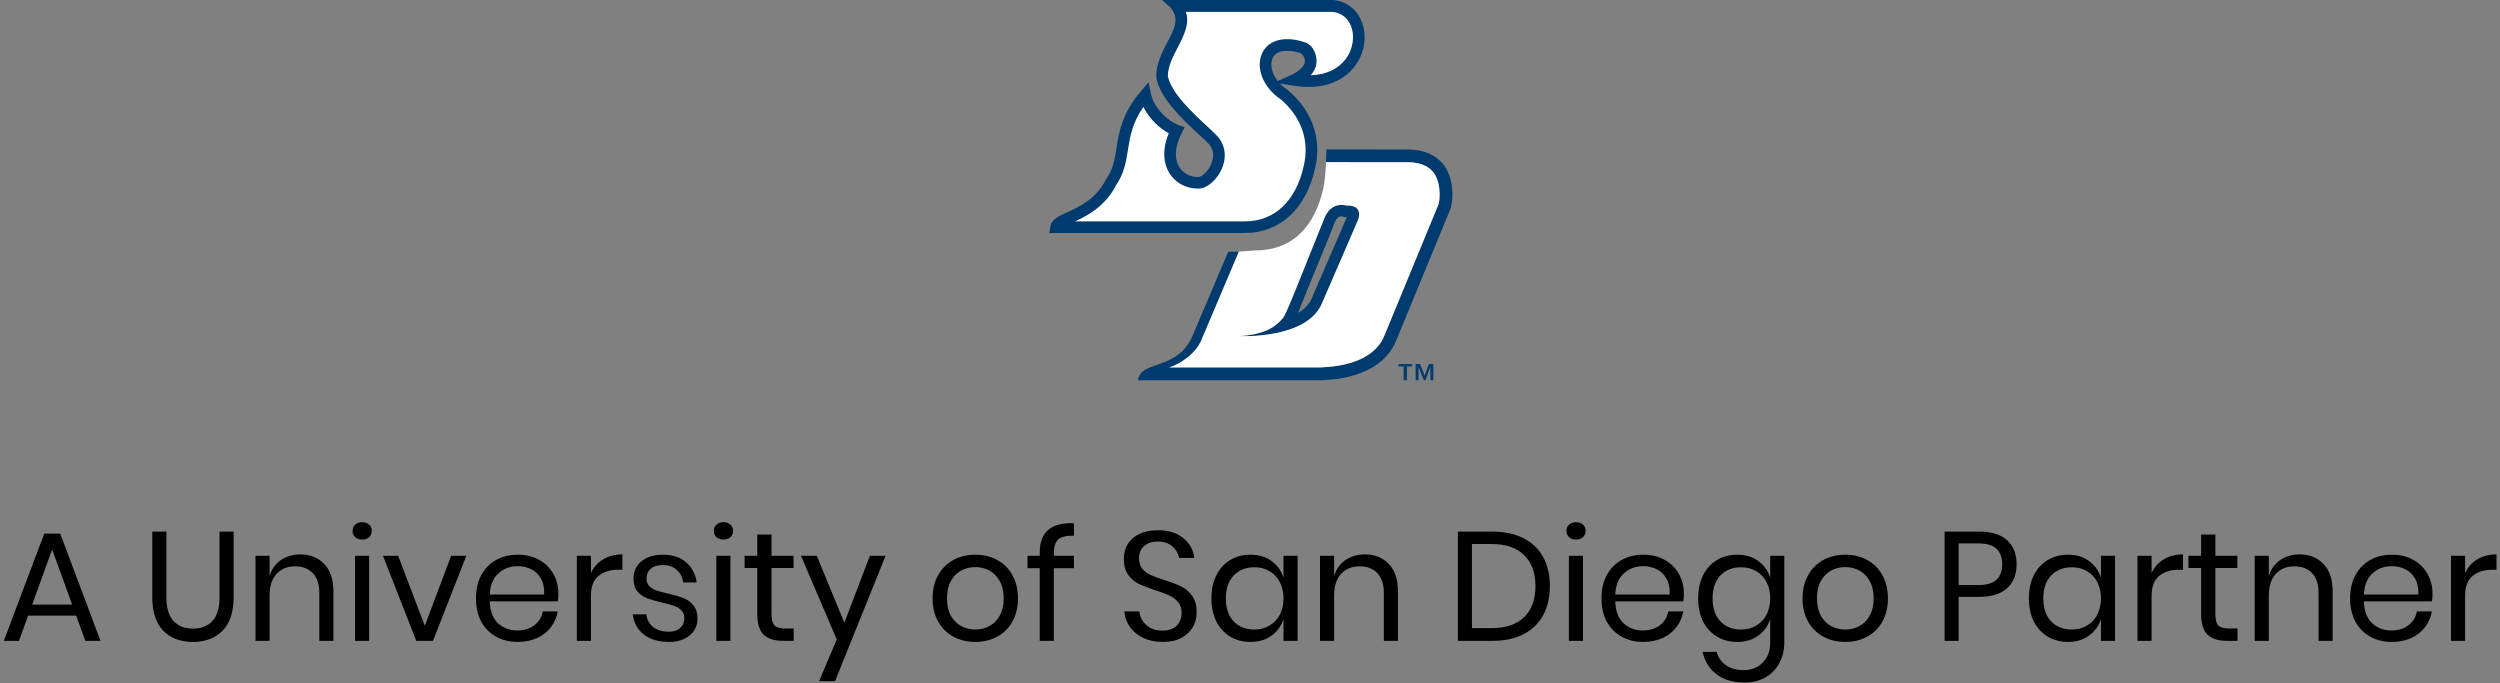
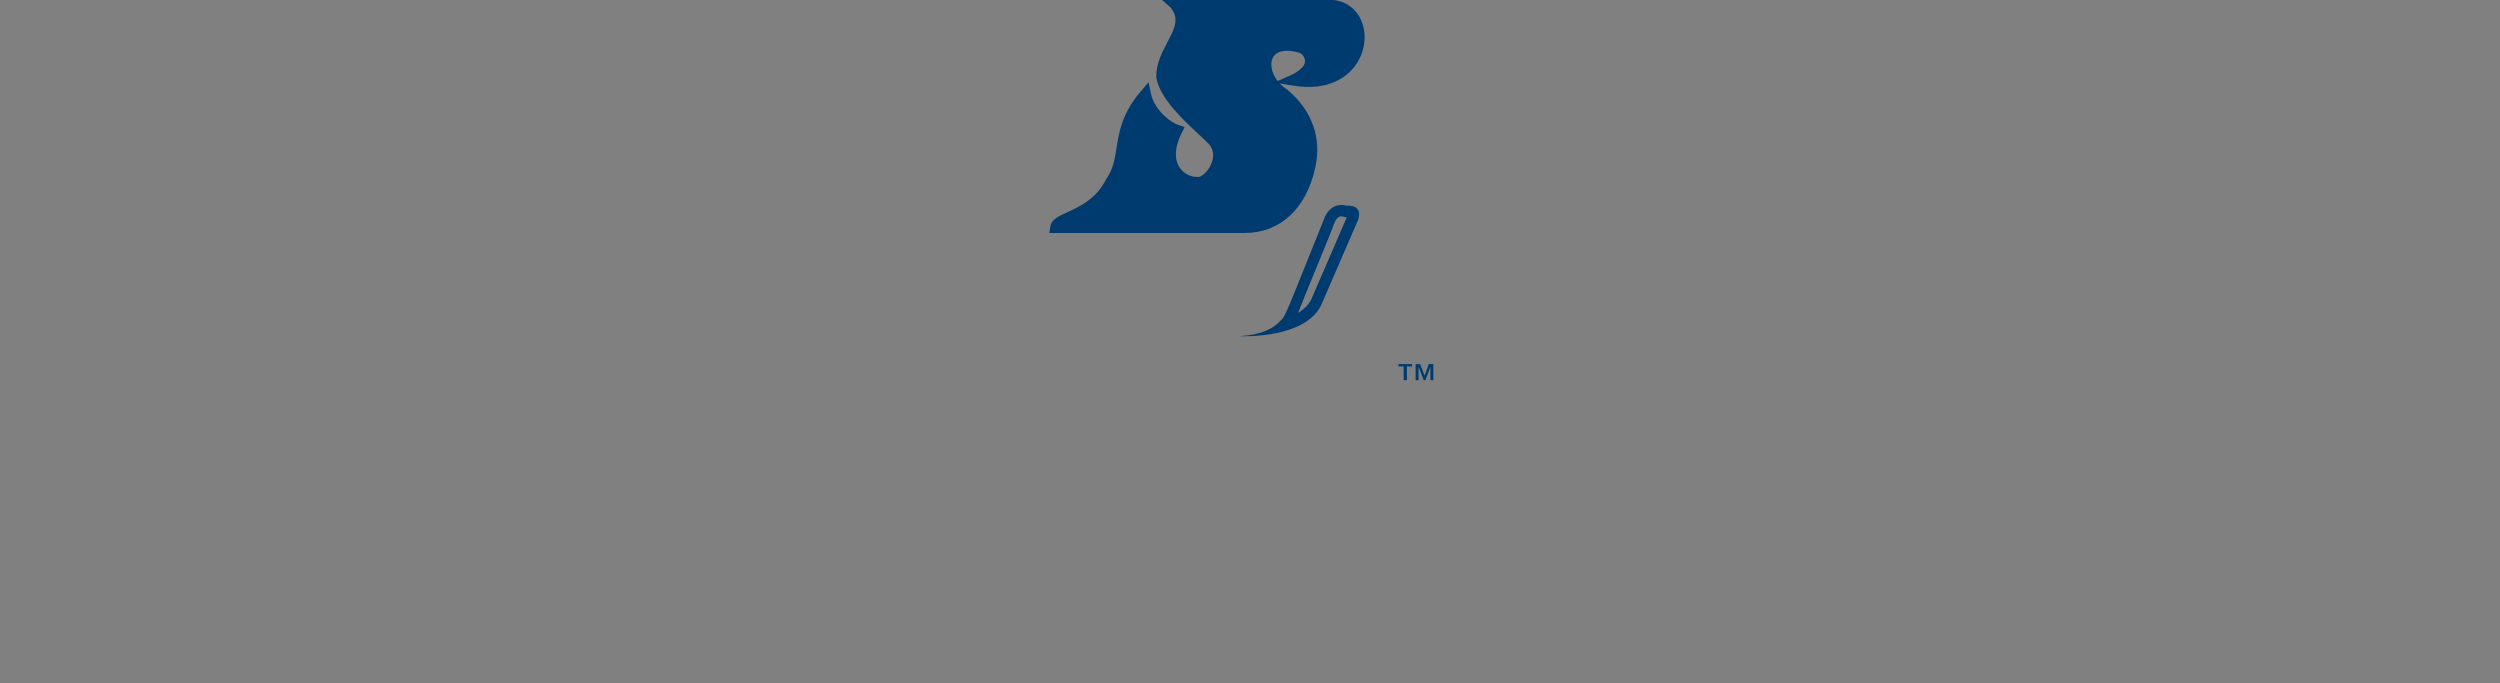
<svg xmlns="http://www.w3.org/2000/svg" fill="none" viewBox="0 0 355 97" height="97" width="355">
  <rect x="0" y="0" width="355" height="97" fill="#808080" stroke="none" />
-   <path fill="black" d="M10.817 87.414H3.997L2.699 91H0.543L6.285 75.776H8.551L14.271 91H12.115L10.817 87.414ZM10.245 85.852L7.407 78.02L4.569 85.852H10.245ZM23.625 75.49V84.796C23.625 86.321 23.962 87.451 24.637 88.184C25.312 88.903 26.243 89.262 27.431 89.262C28.604 89.262 29.521 88.895 30.181 88.162C30.841 87.429 31.171 86.307 31.171 84.796V75.49H33.173V84.796C33.173 86.908 32.645 88.499 31.589 89.57C30.548 90.626 29.147 91.154 27.387 91.154C25.642 91.154 24.241 90.626 23.185 89.57C22.144 88.499 21.623 86.908 21.623 84.796V75.49H23.625ZM42.636 78.724C44.044 78.724 45.181 79.179 46.046 80.088C46.911 80.983 47.344 82.281 47.344 83.982V91H45.342V84.158C45.342 82.955 45.034 82.031 44.418 81.386C43.802 80.741 42.966 80.418 41.91 80.418C40.81 80.418 39.93 80.777 39.27 81.496C38.61 82.2 38.28 83.234 38.28 84.598V91H36.278V78.922H38.28V81.782C38.588 80.799 39.13 80.044 39.908 79.516C40.7 78.988 41.609 78.724 42.636 78.724ZM50.063 75.38C50.063 75.013 50.187 74.72 50.437 74.5C50.686 74.265 51.016 74.148 51.427 74.148C51.837 74.148 52.167 74.265 52.417 74.5C52.666 74.72 52.791 75.013 52.791 75.38C52.791 75.747 52.666 76.047 52.417 76.282C52.167 76.502 51.837 76.612 51.427 76.612C51.016 76.612 50.686 76.502 50.437 76.282C50.187 76.047 50.063 75.747 50.063 75.38ZM52.417 78.922V91H50.415V78.922H52.417ZM60.321 88.866L64.061 78.922H66.217L61.487 91H59.111L54.381 78.922H56.537L60.321 88.866ZM79.292 84.29C79.292 84.715 79.263 85.082 79.204 85.39H69.546C69.59 86.769 69.979 87.803 70.712 88.492C71.46 89.181 72.37 89.526 73.44 89.526C74.408 89.526 75.215 89.284 75.86 88.8C76.52 88.301 76.924 87.641 77.07 86.82H79.204C79.058 87.656 78.728 88.404 78.214 89.064C77.716 89.724 77.063 90.237 76.256 90.604C75.45 90.971 74.54 91.154 73.528 91.154C72.37 91.154 71.343 90.905 70.448 90.406C69.553 89.907 68.85 89.196 68.336 88.272C67.838 87.333 67.588 86.233 67.588 84.972C67.588 83.711 67.838 82.611 68.336 81.672C68.85 80.733 69.553 80.015 70.448 79.516C71.343 79.017 72.37 78.768 73.528 78.768C74.701 78.768 75.721 79.017 76.586 79.516C77.466 80.015 78.133 80.682 78.588 81.518C79.058 82.354 79.292 83.278 79.292 84.29ZM77.268 84.422C77.312 83.527 77.165 82.779 76.828 82.178C76.491 81.577 76.029 81.129 75.442 80.836C74.856 80.543 74.218 80.396 73.528 80.396C72.428 80.396 71.504 80.741 70.756 81.43C70.008 82.105 69.605 83.102 69.546 84.422H77.268ZM83.913 81.364C84.309 80.528 84.888 79.883 85.651 79.428C86.413 78.959 87.323 78.724 88.379 78.724V80.902H87.763C86.633 80.902 85.709 81.195 84.991 81.782C84.272 82.354 83.913 83.307 83.913 84.642V91H81.911V78.922H83.913V81.364ZM94.138 78.768C95.502 78.768 96.595 79.127 97.416 79.846C98.252 80.55 98.758 81.503 98.934 82.706H97.02C96.932 81.987 96.631 81.401 96.118 80.946C95.619 80.477 94.945 80.242 94.094 80.242C93.375 80.242 92.811 80.418 92.4 80.77C92.004 81.107 91.806 81.569 91.806 82.156C91.806 82.596 91.938 82.955 92.202 83.234C92.481 83.498 92.818 83.703 93.214 83.85C93.625 83.982 94.182 84.129 94.886 84.29C95.781 84.495 96.499 84.708 97.042 84.928C97.599 85.133 98.069 85.471 98.45 85.94C98.846 86.409 99.044 87.04 99.044 87.832C99.044 88.815 98.67 89.614 97.922 90.23C97.189 90.846 96.206 91.154 94.974 91.154C93.537 91.154 92.363 90.809 91.454 90.12C90.545 89.431 90.009 88.47 89.848 87.238H91.784C91.857 87.971 92.173 88.565 92.73 89.02C93.302 89.475 94.05 89.702 94.974 89.702C95.663 89.702 96.199 89.526 96.58 89.174C96.976 88.822 97.174 88.36 97.174 87.788C97.174 87.319 97.035 86.945 96.756 86.666C96.477 86.387 96.133 86.175 95.722 86.028C95.311 85.881 94.747 85.727 94.028 85.566C93.133 85.361 92.415 85.155 91.872 84.95C91.344 84.745 90.889 84.422 90.508 83.982C90.141 83.527 89.958 82.919 89.958 82.156C89.958 81.144 90.332 80.33 91.08 79.714C91.828 79.083 92.847 78.768 94.138 78.768ZM101.367 75.38C101.367 75.013 101.492 74.72 101.741 74.5C101.991 74.265 102.321 74.148 102.731 74.148C103.142 74.148 103.472 74.265 103.721 74.5C103.971 74.72 104.095 75.013 104.095 75.38C104.095 75.747 103.971 76.047 103.721 76.282C103.472 76.502 103.142 76.612 102.731 76.612C102.321 76.612 101.991 76.502 101.741 76.282C101.492 76.047 101.367 75.747 101.367 75.38ZM103.721 78.922V91H101.719V78.922H103.721ZM112.704 89.24V91H111.208C109.976 91 109.052 90.707 108.436 90.12C107.835 89.533 107.534 88.551 107.534 87.172V80.66H105.73V78.922H107.534V75.908H109.558V78.922H112.682V80.66H109.558V87.216C109.558 87.993 109.697 88.529 109.976 88.822C110.269 89.101 110.768 89.24 111.472 89.24H112.704ZM115.983 78.922L119.899 88.426L123.529 78.922H125.751L118.579 96.72H116.313L118.821 90.802L113.739 78.922H115.983ZM138.5 78.768C139.659 78.768 140.693 79.017 141.602 79.516C142.526 80.015 143.245 80.733 143.758 81.672C144.286 82.611 144.55 83.711 144.55 84.972C144.55 86.233 144.286 87.333 143.758 88.272C143.245 89.196 142.526 89.907 141.602 90.406C140.693 90.905 139.659 91.154 138.5 91.154C137.341 91.154 136.3 90.905 135.376 90.406C134.467 89.907 133.748 89.196 133.22 88.272C132.692 87.333 132.428 86.233 132.428 84.972C132.428 83.711 132.692 82.611 133.22 81.672C133.748 80.733 134.467 80.015 135.376 79.516C136.3 79.017 137.341 78.768 138.5 78.768ZM138.5 80.528C137.781 80.528 137.114 80.689 136.498 81.012C135.897 81.335 135.405 81.833 135.024 82.508C134.657 83.168 134.474 83.989 134.474 84.972C134.474 85.94 134.657 86.761 135.024 87.436C135.405 88.096 135.897 88.587 136.498 88.91C137.114 89.233 137.781 89.394 138.5 89.394C139.219 89.394 139.879 89.233 140.48 88.91C141.096 88.587 141.587 88.096 141.954 87.436C142.335 86.761 142.526 85.94 142.526 84.972C142.526 83.989 142.335 83.168 141.954 82.508C141.587 81.833 141.096 81.335 140.48 81.012C139.879 80.689 139.219 80.528 138.5 80.528ZM152.505 76.062C151.434 76.047 150.686 76.231 150.261 76.612C149.85 76.993 149.645 77.653 149.645 78.592V78.922H152.505V80.682H149.645V91H147.643V80.682H145.905V78.922H147.643V78.438C147.643 75.549 149.263 74.17 152.505 74.302V76.062ZM169.926 86.974C169.926 87.707 169.75 88.389 169.398 89.02C169.046 89.651 168.51 90.164 167.792 90.56C167.073 90.956 166.186 91.154 165.13 91.154C164.103 91.154 163.186 90.971 162.38 90.604C161.588 90.223 160.95 89.709 160.466 89.064C159.996 88.404 159.725 87.656 159.652 86.82H161.786C161.83 87.26 161.976 87.693 162.226 88.118C162.49 88.529 162.856 88.873 163.326 89.152C163.81 89.416 164.389 89.548 165.064 89.548C165.944 89.548 166.618 89.313 167.088 88.844C167.557 88.375 167.792 87.773 167.792 87.04C167.792 86.409 167.623 85.896 167.286 85.5C166.963 85.104 166.56 84.796 166.076 84.576C165.592 84.341 164.932 84.092 164.096 83.828C163.113 83.505 162.321 83.205 161.72 82.926C161.133 82.633 160.627 82.2 160.202 81.628C159.791 81.056 159.586 80.301 159.586 79.362C159.586 78.555 159.776 77.844 160.158 77.228C160.554 76.612 161.111 76.135 161.83 75.798C162.563 75.461 163.421 75.292 164.404 75.292C165.929 75.292 167.139 75.666 168.034 76.414C168.928 77.147 169.449 78.086 169.596 79.23H167.44C167.322 78.614 167.007 78.071 166.494 77.602C165.98 77.133 165.284 76.898 164.404 76.898C163.597 76.898 162.952 77.111 162.468 77.536C161.984 77.947 161.742 78.533 161.742 79.296C161.742 79.897 161.896 80.389 162.204 80.77C162.526 81.137 162.922 81.43 163.392 81.65C163.861 81.855 164.506 82.09 165.328 82.354C166.325 82.677 167.124 82.985 167.726 83.278C168.342 83.571 168.862 84.019 169.288 84.62C169.713 85.207 169.926 85.991 169.926 86.974ZM177.568 78.768C178.741 78.768 179.731 79.061 180.538 79.648C181.359 80.235 181.931 81.019 182.254 82.002V78.922H184.256V91H182.254V87.92C181.931 88.903 181.359 89.687 180.538 90.274C179.731 90.861 178.741 91.154 177.568 91.154C176.497 91.154 175.544 90.905 174.708 90.406C173.872 89.907 173.212 89.196 172.728 88.272C172.258 87.333 172.024 86.233 172.024 84.972C172.024 83.711 172.258 82.611 172.728 81.672C173.212 80.733 173.872 80.015 174.708 79.516C175.544 79.017 176.497 78.768 177.568 78.768ZM178.14 80.55C176.908 80.55 175.918 80.946 175.17 81.738C174.436 82.515 174.07 83.593 174.07 84.972C174.07 86.351 174.436 87.436 175.17 88.228C175.918 89.005 176.908 89.394 178.14 89.394C178.932 89.394 179.636 89.211 180.252 88.844C180.882 88.477 181.374 87.964 181.726 87.304C182.078 86.629 182.254 85.852 182.254 84.972C182.254 84.092 182.078 83.315 181.726 82.64C181.374 81.965 180.882 81.452 180.252 81.1C179.636 80.733 178.932 80.55 178.14 80.55ZM193.8 78.724C195.208 78.724 196.345 79.179 197.21 80.088C198.075 80.983 198.508 82.281 198.508 83.982V91H196.506V84.158C196.506 82.955 196.198 82.031 195.582 81.386C194.966 80.741 194.13 80.418 193.074 80.418C191.974 80.418 191.094 80.777 190.434 81.496C189.774 82.2 189.444 83.234 189.444 84.598V91H187.442V78.922H189.444V81.782C189.752 80.799 190.295 80.044 191.072 79.516C191.864 78.988 192.773 78.724 193.8 78.724ZM220.082 83.234C220.082 84.803 219.767 86.175 219.136 87.348C218.506 88.507 217.574 89.409 216.342 90.054C215.125 90.685 213.658 91 211.942 91H207.014V75.49H211.942C213.658 75.49 215.125 75.805 216.342 76.436C217.574 77.052 218.506 77.947 219.136 79.12C219.767 80.279 220.082 81.65 220.082 83.234ZM211.788 89.196C213.812 89.196 215.36 88.675 216.43 87.634C217.501 86.593 218.036 85.126 218.036 83.234C218.036 81.342 217.501 79.875 216.43 78.834C215.374 77.778 213.827 77.25 211.788 77.25H209.016V89.196H211.788ZM222.432 75.38C222.432 75.013 222.556 74.72 222.806 74.5C223.055 74.265 223.385 74.148 223.796 74.148C224.206 74.148 224.536 74.265 224.786 74.5C225.035 74.72 225.16 75.013 225.16 75.38C225.16 75.747 225.035 76.047 224.786 76.282C224.536 76.502 224.206 76.612 223.796 76.612C223.385 76.612 223.055 76.502 222.806 76.282C222.556 76.047 222.432 75.747 222.432 75.38ZM224.786 78.922V91H222.784V78.922H224.786ZM239.114 84.29C239.114 84.715 239.085 85.082 239.026 85.39H229.368C229.412 86.769 229.801 87.803 230.534 88.492C231.282 89.181 232.192 89.526 233.262 89.526C234.23 89.526 235.037 89.284 235.682 88.8C236.342 88.301 236.746 87.641 236.892 86.82H239.026C238.88 87.656 238.55 88.404 238.036 89.064C237.538 89.724 236.885 90.237 236.078 90.604C235.272 90.971 234.362 91.154 233.35 91.154C232.192 91.154 231.165 90.905 230.27 90.406C229.376 89.907 228.672 89.196 228.158 88.272C227.66 87.333 227.41 86.233 227.41 84.972C227.41 83.711 227.66 82.611 228.158 81.672C228.672 80.733 229.376 80.015 230.27 79.516C231.165 79.017 232.192 78.768 233.35 78.768C234.524 78.768 235.543 79.017 236.408 79.516C237.288 80.015 237.956 80.682 238.41 81.518C238.88 82.354 239.114 83.278 239.114 84.29ZM237.09 84.422C237.134 83.527 236.988 82.779 236.65 82.178C236.313 81.577 235.851 81.129 235.264 80.836C234.678 80.543 234.04 80.396 233.35 80.396C232.25 80.396 231.326 80.741 230.578 81.43C229.83 82.105 229.427 83.102 229.368 84.422H237.09ZM246.683 78.768C247.856 78.768 248.846 79.061 249.653 79.648C250.474 80.235 251.046 81.019 251.369 82.002V78.922H253.371V91.198C253.371 92.313 253.136 93.303 252.667 94.168C252.198 95.033 251.538 95.708 250.687 96.192C249.836 96.676 248.846 96.918 247.717 96.918C246.089 96.918 244.762 96.522 243.735 95.73C242.708 94.953 242.056 93.897 241.777 92.562H243.757C243.992 93.369 244.432 93.999 245.077 94.454C245.737 94.923 246.58 95.158 247.607 95.158C248.692 95.158 249.587 94.806 250.291 94.102C251.01 93.413 251.369 92.445 251.369 91.198V87.92C251.046 88.903 250.474 89.687 249.653 90.274C248.846 90.861 247.856 91.154 246.683 91.154C245.612 91.154 244.659 90.905 243.823 90.406C242.987 89.907 242.327 89.196 241.843 88.272C241.374 87.333 241.139 86.233 241.139 84.972C241.139 83.711 241.374 82.611 241.843 81.672C242.327 80.733 242.987 80.015 243.823 79.516C244.659 79.017 245.612 78.768 246.683 78.768ZM247.255 80.55C246.023 80.55 245.033 80.946 244.285 81.738C243.552 82.515 243.185 83.593 243.185 84.972C243.185 86.351 243.552 87.436 244.285 88.228C245.033 89.005 246.023 89.394 247.255 89.394C248.047 89.394 248.751 89.211 249.367 88.844C249.998 88.477 250.489 87.964 250.841 87.304C251.193 86.629 251.369 85.852 251.369 84.972C251.369 84.092 251.193 83.315 250.841 82.64C250.489 81.965 249.998 81.452 249.367 81.1C248.751 80.733 248.047 80.55 247.255 80.55ZM262.035 78.768C263.194 78.768 264.228 79.017 265.137 79.516C266.061 80.015 266.78 80.733 267.293 81.672C267.821 82.611 268.085 83.711 268.085 84.972C268.085 86.233 267.821 87.333 267.293 88.272C266.78 89.196 266.061 89.907 265.137 90.406C264.228 90.905 263.194 91.154 262.035 91.154C260.877 91.154 259.835 90.905 258.911 90.406C258.002 89.907 257.283 89.196 256.755 88.272C256.227 87.333 255.963 86.233 255.963 84.972C255.963 83.711 256.227 82.611 256.755 81.672C257.283 80.733 258.002 80.015 258.911 79.516C259.835 79.017 260.877 78.768 262.035 78.768ZM262.035 80.528C261.317 80.528 260.649 80.689 260.033 81.012C259.432 81.335 258.941 81.833 258.559 82.508C258.193 83.168 258.009 83.989 258.009 84.972C258.009 85.94 258.193 86.761 258.559 87.436C258.941 88.096 259.432 88.587 260.033 88.91C260.649 89.233 261.317 89.394 262.035 89.394C262.754 89.394 263.414 89.233 264.015 88.91C264.631 88.587 265.123 88.096 265.489 87.436C265.871 86.761 266.061 85.94 266.061 84.972C266.061 83.989 265.871 83.168 265.489 82.508C265.123 81.833 264.631 81.335 264.015 81.012C263.414 80.689 262.754 80.528 262.035 80.528ZM278.131 84.752V91H276.129V75.49H281.057C282.832 75.49 284.159 75.908 285.039 76.744C285.919 77.565 286.359 78.695 286.359 80.132C286.359 81.584 285.905 82.721 284.995 83.542C284.086 84.349 282.773 84.752 281.057 84.752H278.131ZM280.881 83.08C282.099 83.08 282.971 82.823 283.499 82.31C284.042 81.797 284.313 81.071 284.313 80.132C284.313 79.164 284.042 78.431 283.499 77.932C282.971 77.419 282.099 77.162 280.881 77.162H278.131V83.08H280.881ZM293.648 78.768C294.821 78.768 295.811 79.061 296.618 79.648C297.439 80.235 298.011 81.019 298.334 82.002V78.922H300.336V91H298.334V87.92C298.011 88.903 297.439 89.687 296.618 90.274C295.811 90.861 294.821 91.154 293.648 91.154C292.577 91.154 291.624 90.905 290.788 90.406C289.952 89.907 289.292 89.196 288.808 88.272C288.338 87.333 288.104 86.233 288.104 84.972C288.104 83.711 288.338 82.611 288.808 81.672C289.292 80.733 289.952 80.015 290.788 79.516C291.624 79.017 292.577 78.768 293.648 78.768ZM294.22 80.55C292.988 80.55 291.998 80.946 291.25 81.738C290.516 82.515 290.15 83.593 290.15 84.972C290.15 86.351 290.516 87.436 291.25 88.228C291.998 89.005 292.988 89.394 294.22 89.394C295.012 89.394 295.716 89.211 296.332 88.844C296.962 88.477 297.454 87.964 297.806 87.304C298.158 86.629 298.334 85.852 298.334 84.972C298.334 84.092 298.158 83.315 297.806 82.64C297.454 81.965 296.962 81.452 296.332 81.1C295.716 80.733 295.012 80.55 294.22 80.55ZM305.524 81.364C305.92 80.528 306.499 79.883 307.262 79.428C308.025 78.959 308.934 78.724 309.99 78.724V80.902H309.374C308.245 80.902 307.321 81.195 306.602 81.782C305.883 82.354 305.524 83.307 305.524 84.642V91H303.522V78.922H305.524V81.364ZM317.729 89.24V91H316.233C315.001 91 314.077 90.707 313.461 90.12C312.86 89.533 312.559 88.551 312.559 87.172V80.66H310.755V78.922H312.559V75.908H314.583V78.922H317.707V80.66H314.583V87.216C314.583 87.993 314.723 88.529 315.001 88.822C315.295 89.101 315.793 89.24 316.497 89.24H317.729ZM326.53 78.724C327.938 78.724 329.075 79.179 329.94 80.088C330.806 80.983 331.238 82.281 331.238 83.982V91H329.236V84.158C329.236 82.955 328.928 82.031 328.312 81.386C327.696 80.741 326.86 80.418 325.804 80.418C324.704 80.418 323.824 80.777 323.164 81.496C322.504 82.2 322.174 83.234 322.174 84.598V91H320.172V78.922H322.174V81.782C322.482 80.799 323.025 80.044 323.802 79.516C324.594 78.988 325.504 78.724 326.53 78.724ZM345.419 84.29C345.419 84.715 345.39 85.082 345.331 85.39H335.673C335.717 86.769 336.106 87.803 336.839 88.492C337.587 89.181 338.496 89.526 339.567 89.526C340.535 89.526 341.342 89.284 341.987 88.8C342.647 88.301 343.05 87.641 343.197 86.82H345.331C345.184 87.656 344.854 88.404 344.341 89.064C343.842 89.724 343.19 90.237 342.383 90.604C341.576 90.971 340.667 91.154 339.655 91.154C338.496 91.154 337.47 90.905 336.575 90.406C335.68 89.907 334.976 89.196 334.463 88.272C333.964 87.333 333.715 86.233 333.715 84.972C333.715 83.711 333.964 82.611 334.463 81.672C334.976 80.733 335.68 80.015 336.575 79.516C337.47 79.017 338.496 78.768 339.655 78.768C340.828 78.768 341.848 79.017 342.713 79.516C343.593 80.015 344.26 80.682 344.715 81.518C345.184 82.354 345.419 83.278 345.419 84.29ZM343.395 84.422C343.439 83.527 343.292 82.779 342.955 82.178C342.618 81.577 342.156 81.129 341.569 80.836C340.982 80.543 340.344 80.396 339.655 80.396C338.555 80.396 337.631 80.741 336.883 81.43C336.135 82.105 335.732 83.102 335.673 84.422H343.395ZM350.04 81.364C350.436 80.528 351.015 79.883 351.778 79.428C352.54 78.959 353.45 78.724 354.506 78.724V80.902H353.89C352.76 80.902 351.836 81.195 351.118 81.782C350.399 82.354 350.04 83.307 350.04 84.642V91H348.038V78.922H350.04V81.364Z" />
-   <path fill="#003B70" d="M205.052 23.47C203.854 21.883 201.907 21.131 199.266 21.234L188.34 21.219C188.34 21.219 188.333 21.925 188.303 22.849L188.298 23.046L199.336 23.051C201.375 22.973 202.77 23.47 203.582 24.541C204.243 25.451 204.425 26.652 204.425 27.605C204.425 28.282 204.335 28.826 204.258 29.06C204.25 29.068 204.235 29.098 204.235 29.098C204.235 29.098 196.613 47.581 196.601 47.611C195.525 50.356 192.496 51.936 187.841 52.168C187.841 52.168 187.731 52.176 187.626 52.183H166.033C167.593 51.719 169.842 50.214 170.63 48.225L170.615 48.262L175.924 35.746H174.407C172.218 40.932 169.393 47.556 169.393 47.556C167.356 52.712 161.953 51.045 161.596 54H187.651C188.228 53.925 196.034 54.04 198.293 48.27C198.293 48.27 205.878 29.876 205.878 29.874C206.155 29.487 206.836 25.931 205.049 23.47" />
  <path fill="#003B70" d="M193.294 2.905C192.573 1.248 191.115 0.162 189.316 0H165.02L165.711 0.616L166.243 1.081C166.43 1.33 166.575 1.567 166.682 1.799C166.685 1.807 166.69 1.812 166.692 1.819C166.969 2.423 166.989 2.995 166.8 3.669C166.792 3.694 166.785 3.721 166.78 3.746C166.775 3.764 166.767 3.784 166.762 3.801C166.587 4.397 166.27 5.076 165.814 5.897C165.045 7.367 164.174 9.027 164.186 10.891V10.956L164.199 11.024C164.693 13.961 168.065 17.081 170.296 19.142C170.89 19.694 171.407 20.171 171.691 20.487C172.749 21.74 172.095 23.18 171.764 23.742C171.167 24.758 170.356 25.179 170.144 25.137L170.064 25.122H169.982C168.956 25.122 167.985 24.578 167.448 23.707C166.71 22.506 166.832 20.799 167.79 18.9L168.22 18.049L167.316 17.747C166.25 17.388 163.944 15.671 163.44 13.317L163.091 11.69L162.008 12.953C159.325 16.085 158.911 18.706 158.544 21.017C158.287 22.626 158.069 24.019 157.106 25.396L157.074 25.444L157.046 25.496C155.656 28.257 153.285 29.345 151.553 30.136C150.305 30.71 149.319 31.162 149.16 32.125L149 33.083H176.735C181.746 33.098 185.493 29.644 186.758 23.844C187.711 19.646 186.334 15.723 182.877 12.803C182.877 12.803 182.847 12.781 182.797 12.743L182.792 12.738C182.41 12.494 182.083 12.217 181.799 11.925C181.771 11.9 181.746 11.875 181.724 11.85C182.53 11.979 183.666 12.164 183.666 12.164C188.742 12.988 191.273 10.831 192.328 9.474C193.816 7.56 194.195 4.981 193.294 2.905ZM185.293 8.847C185.183 9.661 183.905 10.402 183.466 10.599L181.429 11.505C180.546 10.375 180.326 9.087 180.716 8.253C181.205 7.213 182.627 6.936 184.529 7.502C185.013 7.679 185.285 8.206 185.3 8.66C185.303 8.725 185.3 8.79 185.29 8.85" />
  <path fill="#003B70" d="M191.171 29.2C191.171 29.2 188.984 28.463 188.001 31.139C184.642 39.392 182.548 44.995 182.081 45.277C180.781 46.787 179.066 47.518 176.034 47.736C176.164 47.745 185.558 48.192 187.711 43.093L192.805 31.331C192.805 31.331 193.823 29.085 191.168 29.197M186.386 42.078C186.037 43.176 185.009 44.057 184.33 44.424C185.857 40.478 188.909 33.36 189.431 31.778C190.145 30.088 190.766 30.969 191.258 30.824L186.389 42.08" />
-   <path fill="white" d="M191.028 8.46C189.942 9.858 188.238 10.619 186.116 10.689C186.513 10.247 186.838 9.71 186.925 9.076C187.07 8.043 186.643 6.506 185.335 6.024C182.772 5.136 180.207 5.458 179.226 7.552C178.252 9.62 179.398 12.473 181.831 14.078C184.781 16.581 185.959 19.92 185.148 23.494C184.048 28.553 180.98 31.448 176.738 31.436H152.666C154.481 30.592 156.956 29.282 158.486 26.294C159.639 24.62 159.909 22.918 160.171 21.27C160.468 19.386 160.78 17.447 162.362 15.181C163.211 16.918 164.713 18.248 165.963 18.932C164.793 21.772 165.484 23.661 166.043 24.57C166.869 25.913 168.354 26.751 169.929 26.769C171.175 26.938 172.48 25.773 173.181 24.582C174.242 22.783 174.149 20.849 172.932 19.409C172.58 19.017 172.063 18.54 171.414 17.936C169.487 16.154 166.278 13.182 165.836 10.809C165.851 9.383 166.575 8.003 167.274 6.666C168.092 5.106 168.991 3.284 168.379 1.684C168.379 1.684 188.967 1.699 189.189 1.684V1.689C190.382 1.796 191.308 2.465 191.787 3.568C192.441 5.073 192.139 7.042 191.031 8.465" />
-   <path fill="white" d="M203.584 24.521C202.775 23.45 201.38 22.953 199.341 23.031L188.3 23.026L188.305 22.829C188.263 24.216 188.093 25.933 187.926 26.669C186.663 32.467 183.251 35.577 178.24 35.564L175.924 35.729L170.615 48.245L170.633 48.208C169.847 50.197 167.595 51.702 166.036 52.166H187.629C187.736 52.158 187.846 52.151 187.846 52.151C192.5 51.916 195.528 50.339 196.606 47.594C196.618 47.564 204.238 29.08 204.238 29.08C204.238 29.08 204.255 29.053 204.26 29.043C204.338 28.808 204.427 28.264 204.427 27.588C204.427 26.635 204.245 25.432 203.584 24.523M192.81 31.319L187.716 43.081C185.562 48.178 176.166 47.731 176.036 47.724C179.068 47.506 180.783 46.773 182.083 45.263C182.55 44.981 184.644 39.38 188.003 31.124C188.984 28.451 191.17 29.185 191.17 29.185C193.826 29.073 192.807 31.319 192.807 31.319" />
  <path fill="#003B70" d="M198.588 52.034H199.319V53.985H199.781V52.034H200.512V51.697H198.588V52.034Z" />
  <path fill="#003B70" d="M202.296 53.331L201.652 51.697H201.018V53.985H201.435V52.096L202.176 53.985H202.411L203.115 52.096V53.985H203.532V51.697H202.898L202.296 53.331Z" />
</svg>